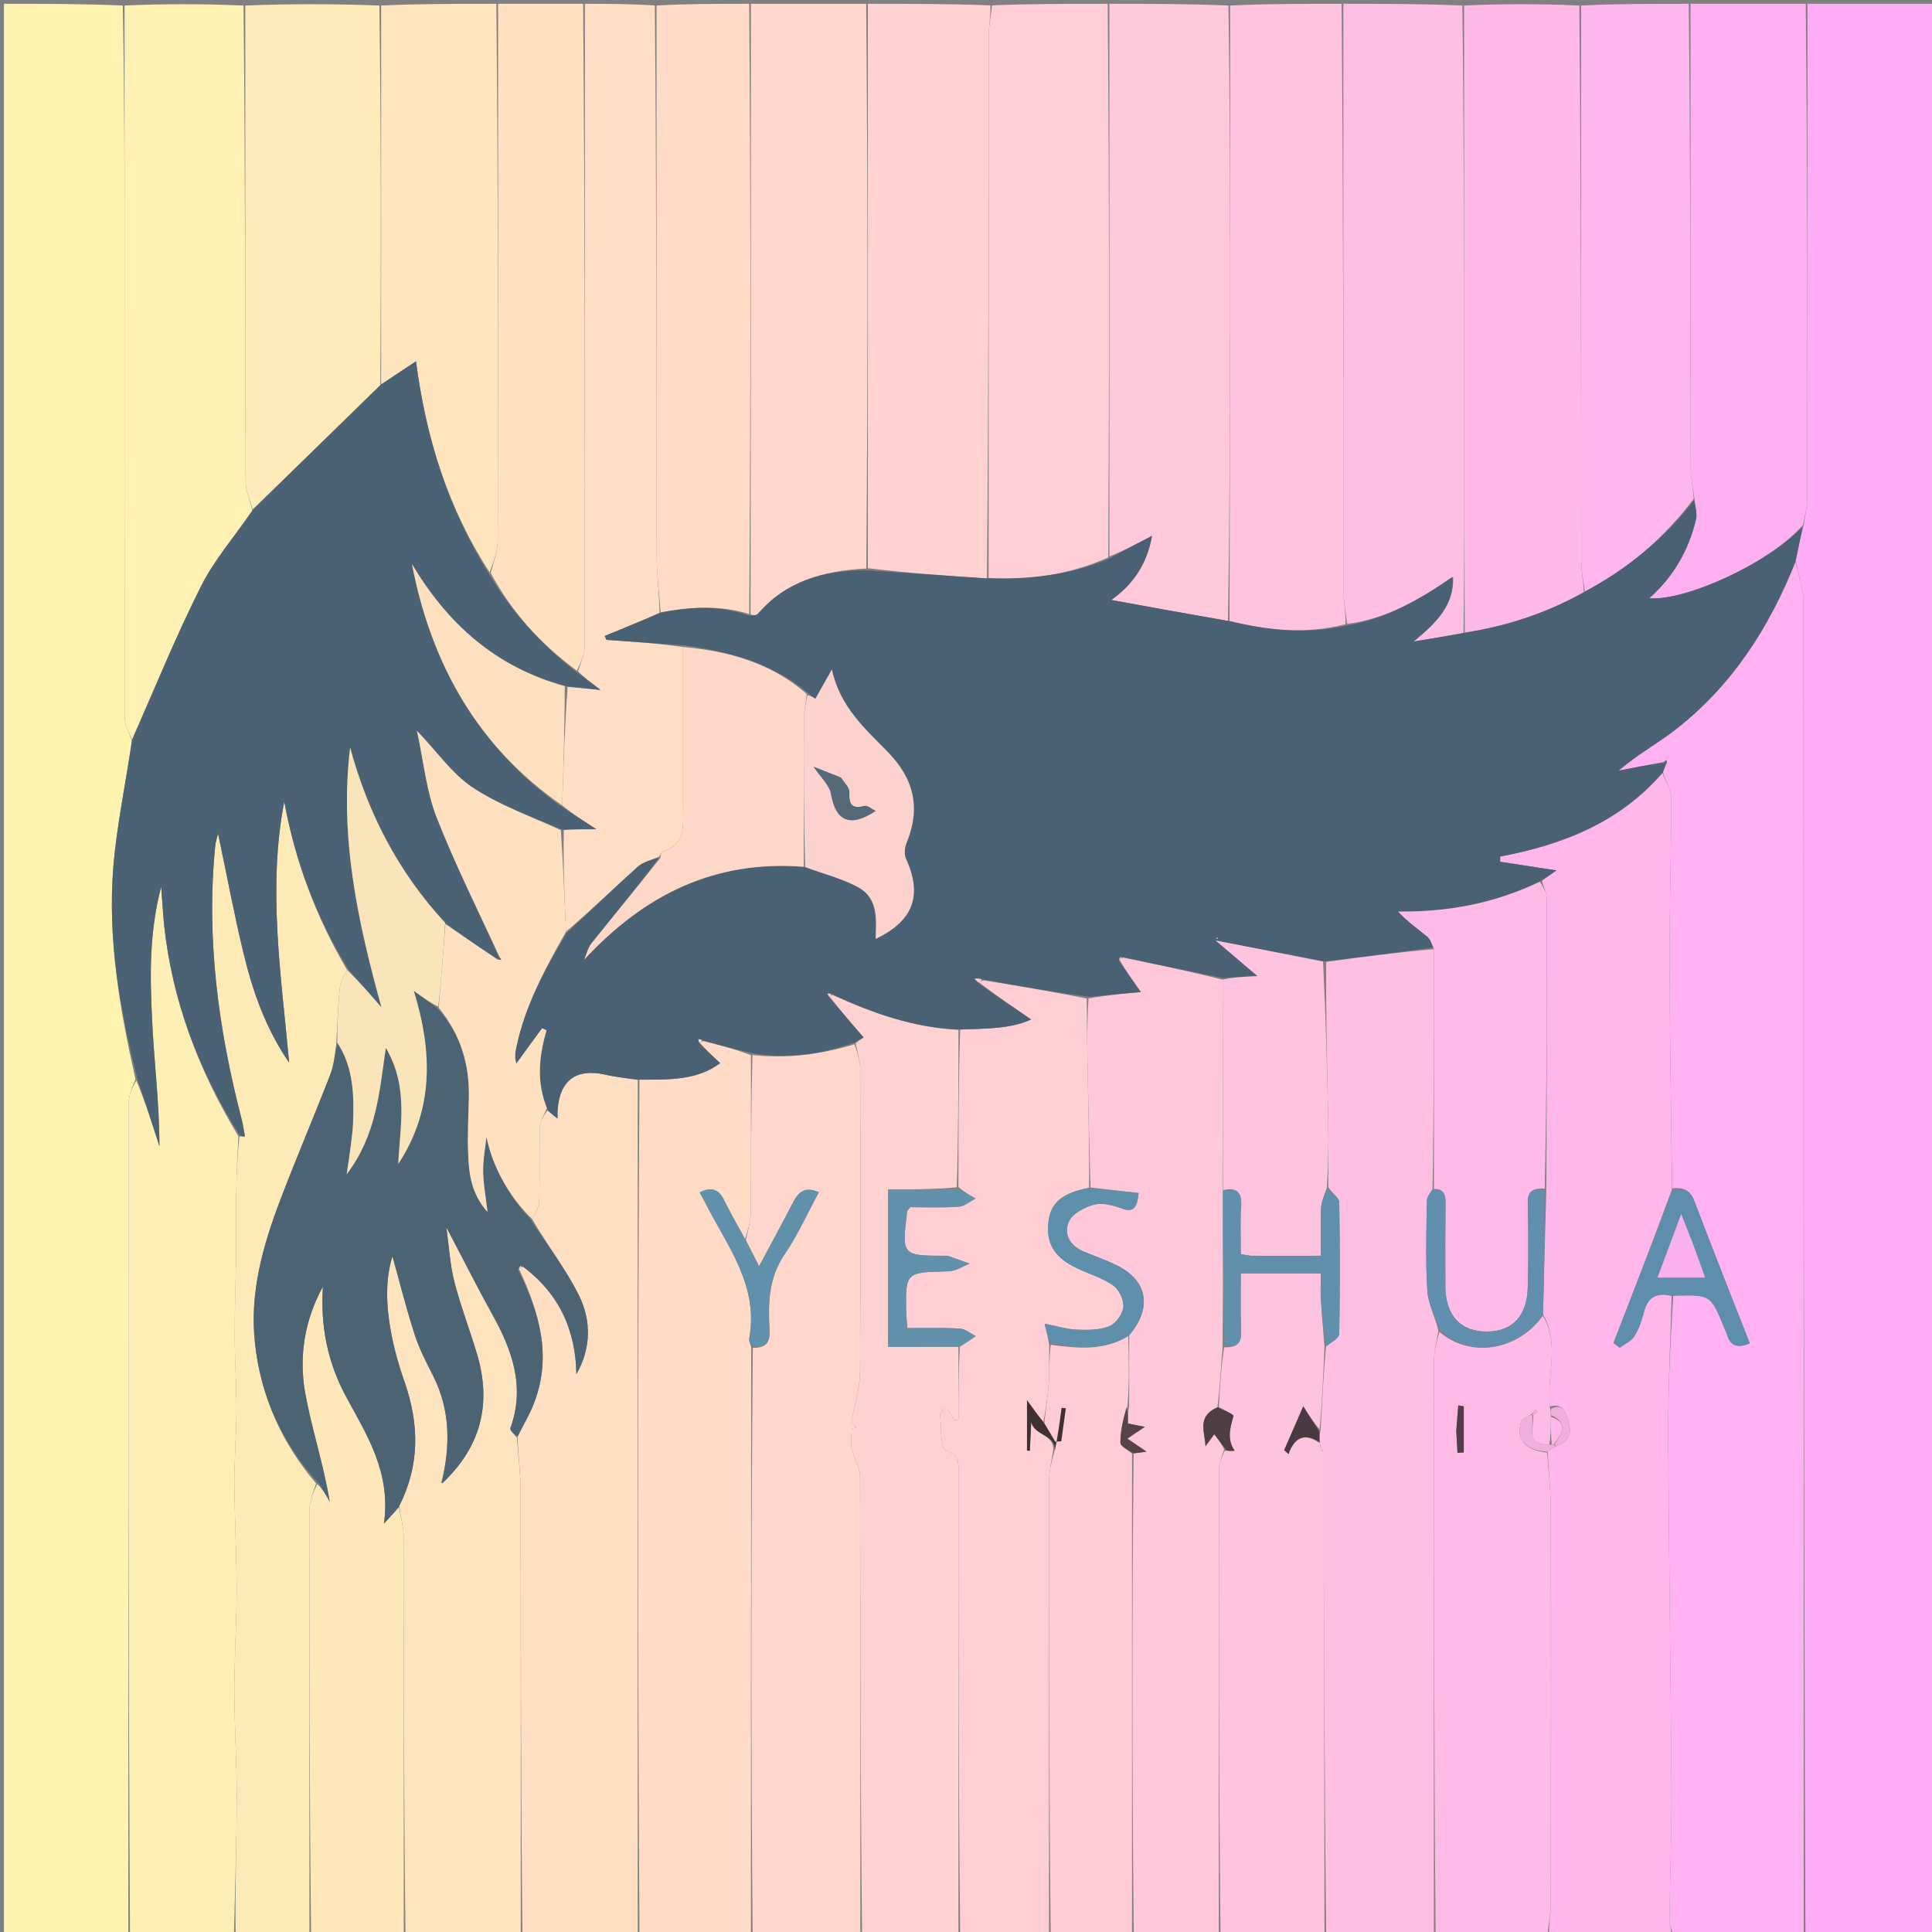
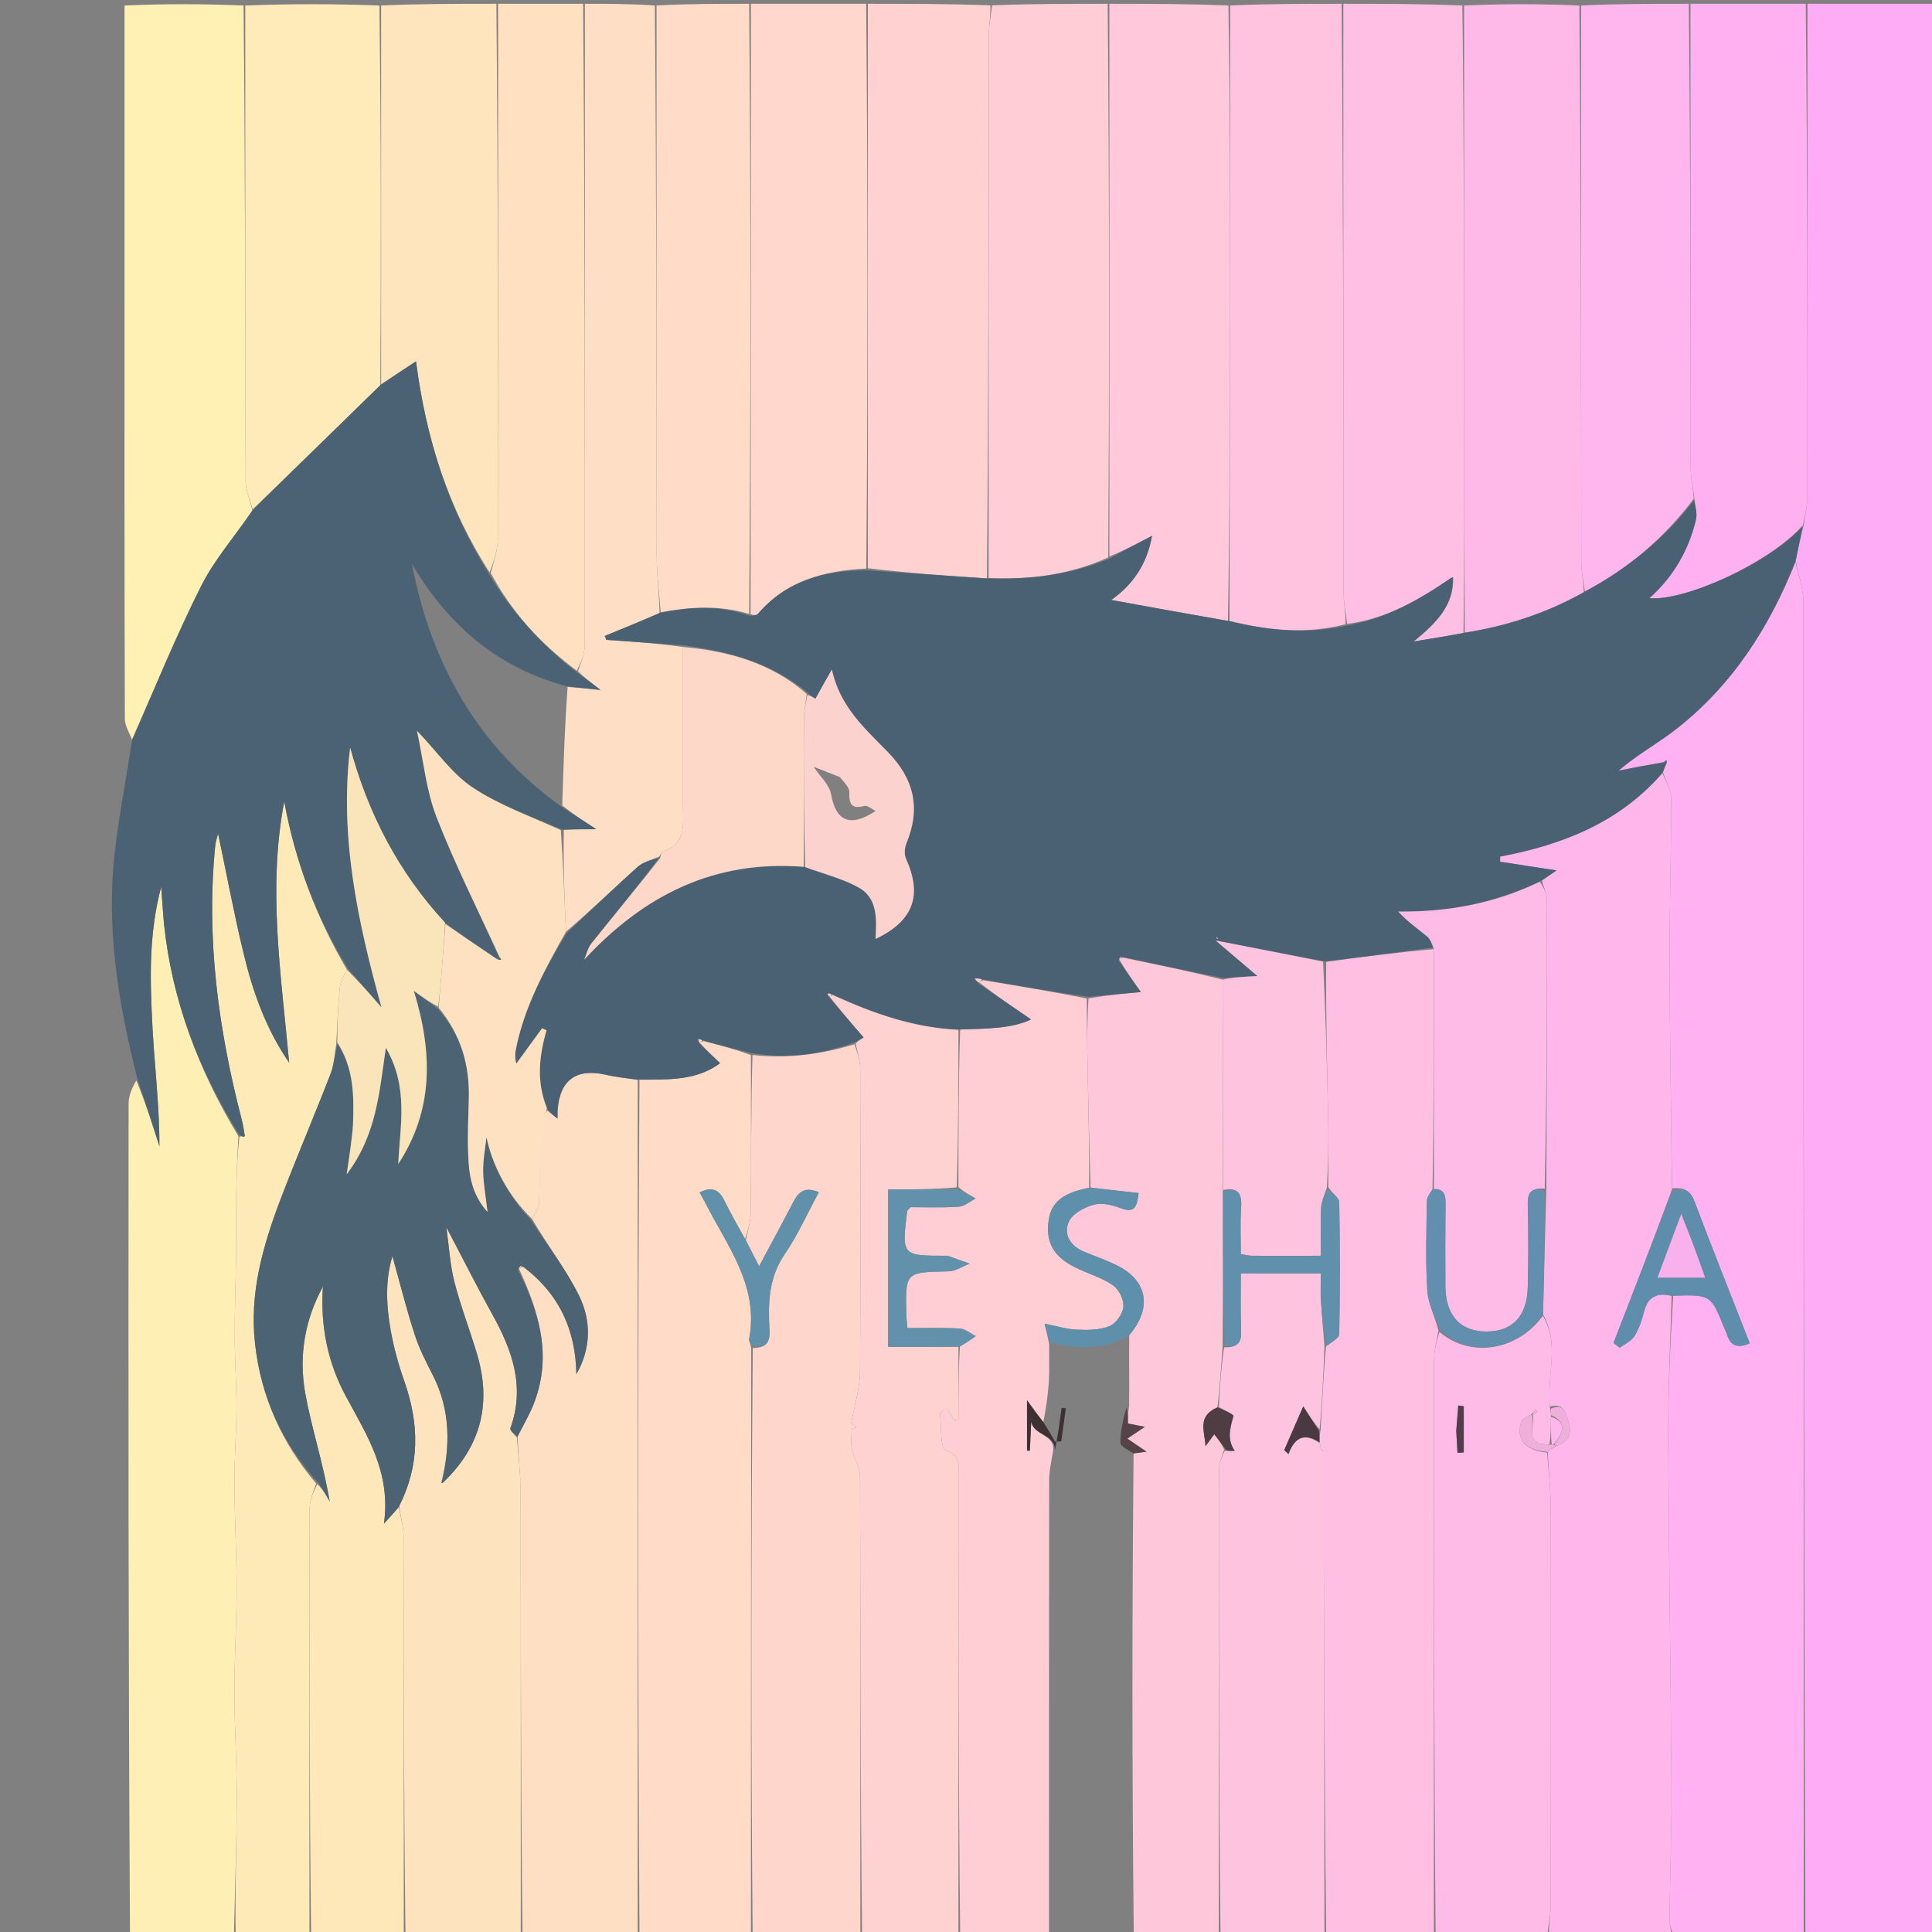
<svg xmlns="http://www.w3.org/2000/svg" width="48px" height="48px" viewBox="0 0 48 48" version="1.1">
  <rect x="0" y="0" width="48" height="48" fill="#808080" stroke="none" />
  <g id="surface1">
    <path style=" stroke:none;fill-rule:nonzero;fill:rgb(100%,67.451%,96.471%);fill-opacity:1;" d="M 44.906 0.094 C 45.969 0.094 47.031 0.094 48.09 0.094 C 48.09 16.094 48.09 32.094 48.09 48.094 C 47.023 48.094 45.961 48.094 44.855 48.051 C 44.812 36.988 44.812 25.969 44.805 14.949 C 44.805 14.621 44.68 14.293 44.613 13.93 C 44.676 13.617 44.738 13.34 44.816 13.027 C 44.855 12.773 44.902 12.562 44.902 12.348 C 44.906 8.262 44.906 4.18 44.906 0.094 Z M 44.906 0.094 " />
-     <path style=" stroke:none;fill-rule:nonzero;fill:rgb(100%,95.686%,68.627%);fill-opacity:1;" d="M 3.188 48.094 C 2.156 48.094 1.125 48.094 0.098 48.094 C 0.098 32.094 0.098 16.094 0.098 0.094 C 1.07 0.094 2.039 0.094 3.051 0.137 C 3.094 2.379 3.094 4.578 3.094 6.777 C 3.094 10.473 3.09 14.168 3.102 17.863 C 3.102 18.031 3.215 18.203 3.277 18.41 C 3.121 19.477 2.902 20.504 2.816 21.535 C 2.672 23.324 2.973 25.074 3.367 26.816 C 3.281 27.023 3.195 27.223 3.195 27.422 C 3.188 34.312 3.188 41.203 3.188 48.094 Z M 3.188 48.094 " />
    <path style=" stroke:none;fill-rule:nonzero;fill:rgb(100%,69.412%,94.51%);fill-opacity:1;" d="M 44.609 13.965 C 44.68 14.293 44.805 14.621 44.805 14.949 C 44.812 25.969 44.812 36.988 44.812 48.051 C 43.746 48.094 42.684 48.094 41.574 48.059 C 41.512 47.914 41.473 47.809 41.477 47.699 C 41.492 46.594 41.535 45.488 41.527 44.383 C 41.508 41.484 41.461 38.582 41.445 35.684 C 41.441 34.523 41.5 33.359 41.57 32.191 C 42.504 32.164 42.504 32.164 42.84 32.996 C 42.863 33.055 42.895 33.109 42.91 33.168 C 43.004 33.461 43.191 33.492 43.473 33.375 C 43.004 32.18 42.539 31.012 42.094 29.836 C 41.984 29.551 41.809 29.5 41.543 29.523 C 41.52 27.613 41.484 25.746 41.48 23.883 C 41.477 22.531 41.523 21.18 41.52 19.828 C 41.52 19.621 41.379 19.414 41.316 19.18 C 41.348 19.098 41.367 19.043 41.402 18.973 C 41.414 18.934 41.406 18.906 41.402 18.883 C 41.383 18.898 41.363 18.918 41.305 18.938 C 40.914 19.008 40.562 19.078 40.211 19.148 C 40.672 18.75 41.176 18.477 41.625 18.129 C 43.027 17.039 43.957 15.598 44.609 13.965 Z M 44.609 13.965 " />
    <path style=" stroke:none;fill-rule:nonzero;fill:rgb(99.608%,71.373%,92.157%);fill-opacity:1;" d="M 41.531 32.199 C 41.5 33.359 41.441 34.523 41.445 35.684 C 41.461 38.582 41.508 41.484 41.527 44.383 C 41.535 45.488 41.492 46.594 41.477 47.699 C 41.473 47.809 41.512 47.914 41.531 48.059 C 40.527 48.094 39.527 48.094 38.488 48.055 C 38.477 47.785 38.527 47.555 38.527 47.324 C 38.531 44.031 38.535 40.734 38.527 37.438 C 38.527 36.988 38.469 36.539 38.453 36.07 C 38.527 36.008 38.582 35.965 38.676 35.918 C 39.031 35.812 39.043 35.559 38.965 35.312 C 38.906 35.129 38.859 34.844 38.508 34.945 C 38.488 34.828 38.496 34.738 38.496 34.648 C 38.488 33.992 38.711 33.316 38.336 32.656 C 38.363 31.605 38.387 30.598 38.418 29.539 C 38.43 27.102 38.434 24.711 38.43 22.32 C 38.43 22.184 38.34 22.043 38.312 21.879 C 38.445 21.781 38.551 21.707 38.672 21.625 C 38.18 21.551 37.727 21.48 37.27 21.41 C 37.27 21.367 37.27 21.324 37.27 21.281 C 38.824 20.988 40.242 20.434 41.305 19.207 C 41.379 19.414 41.52 19.621 41.52 19.828 C 41.523 21.18 41.477 22.531 41.48 23.883 C 41.484 25.746 41.52 27.613 41.539 29.555 C 41.051 30.879 40.57 32.121 40.086 33.367 C 40.137 33.406 40.191 33.445 40.242 33.484 C 40.367 33.391 40.527 33.32 40.605 33.199 C 40.719 33.02 40.789 32.805 40.844 32.594 C 40.938 32.211 41.172 32.105 41.531 32.199 Z M 41.531 32.199 " />
    <path style=" stroke:none;fill-rule:nonzero;fill:rgb(99.608%,74.902%,89.02%);fill-opacity:1;" d="M 35.625 48.094 C 34.746 48.094 33.871 48.094 32.949 48.051 C 32.902 44.027 32.898 40.047 32.879 36.055 C 32.84 36.031 32.824 36.016 32.809 35.957 C 32.801 35.902 32.797 35.879 32.785 35.832 C 32.781 35.727 32.785 35.648 32.809 35.535 C 32.852 34.816 32.879 34.137 32.945 33.449 C 33.082 33.344 33.27 33.246 33.273 33.145 C 33.293 32.051 33.293 30.957 33.273 29.867 C 33.27 29.754 33.094 29.648 33 29.492 C 33 28.938 33.008 28.422 33 27.91 C 32.973 26.574 32.938 25.238 32.949 23.898 C 33.867 23.773 34.746 23.656 35.625 23.582 C 35.625 25.598 35.625 27.566 35.59 29.551 C 35.52 29.656 35.449 29.75 35.449 29.844 C 35.441 30.586 35.414 31.328 35.461 32.066 C 35.48 32.391 35.652 32.707 35.738 33.062 C 35.688 33.332 35.629 33.562 35.629 33.789 C 35.625 38.559 35.625 43.324 35.625 48.094 Z M 35.625 48.094 " />
    <path style=" stroke:none;fill-rule:nonzero;fill:rgb(99.608%,80.784%,83.137%);fill-opacity:1;" d="M 26.062 48.094 C 25.34 48.094 24.621 48.094 23.855 48.051 C 23.812 44.219 23.812 40.434 23.812 36.648 C 23.812 36.398 23.867 36.164 23.492 36.031 C 23.359 35.98 23.391 35.457 23.355 35.148 C 23.352 35.105 23.418 35.051 23.453 35.004 C 23.461 34.996 23.484 35.004 23.535 35 C 23.59 35.086 23.652 35.188 23.715 35.289 C 23.75 35.281 23.781 35.273 23.812 35.266 C 23.812 34.664 23.812 34.062 23.848 33.453 C 24.004 33.363 24.121 33.277 24.242 33.195 C 24.109 33.129 23.984 33.016 23.848 33.008 C 23.418 32.984 22.988 32.996 22.543 32.996 C 22.531 32.84 22.52 32.75 22.516 32.66 C 22.492 31.598 22.492 31.609 23.562 31.586 C 23.738 31.586 23.914 31.461 24.09 31.395 C 23.91 31.332 23.734 31.266 23.555 31.203 C 23.543 31.195 23.523 31.199 23.508 31.199 C 22.402 31.199 22.402 31.199 22.539 30.086 C 22.539 30.074 22.559 30.062 22.621 29.992 C 22.984 29.992 23.402 30.008 23.816 29.98 C 23.961 29.973 24.098 29.848 24.238 29.777 C 24.098 29.695 23.953 29.617 23.812 29.492 C 23.812 28.16 23.812 26.871 23.855 25.578 C 24.508 25.555 25.125 25.559 25.617 25.328 C 25.184 25.031 24.746 24.734 24.336 24.414 C 24.371 24.379 24.383 24.363 24.434 24.355 C 25.312 24.5 26.156 24.637 27 24.809 C 27.008 25.395 27.008 25.941 27.02 26.488 C 27.039 27.496 27.066 28.5 27.059 29.512 C 26.418 29.629 26.117 29.871 26.055 30.309 C 25.973 30.867 26.176 31.227 26.73 31.496 C 27.039 31.648 27.379 31.742 27.652 31.934 C 27.801 32.035 27.926 32.293 27.91 32.469 C 27.895 32.645 27.723 32.883 27.562 32.949 C 27.32 33.047 27.023 33.047 26.754 33.035 C 26.512 33.027 26.273 32.949 25.953 32.887 C 26 33.086 26.035 33.223 26.066 33.402 C 26.062 33.742 26.078 34.035 26.059 34.324 C 26.035 34.668 25.984 35.008 25.922 35.332 C 25.793 35.172 25.691 35.031 25.516 34.789 C 25.516 35.297 25.516 35.668 25.516 36.039 C 25.539 36.043 25.562 36.043 25.586 36.043 C 25.598 35.801 25.609 35.555 25.621 35.312 C 25.668 35.676 26.258 35.629 26.156 36.094 C 26.113 36.344 26.066 36.559 26.066 36.773 C 26.062 40.547 26.062 44.32 26.062 48.094 Z M 26.062 48.094 " />
    <path style=" stroke:none;fill-rule:nonzero;fill:rgb(100%,85.882%,78.431%);fill-opacity:1;" d="M 18.656 48.094 C 17.746 48.094 16.84 48.094 15.887 48.051 C 15.844 40.949 15.844 33.891 15.887 26.824 C 16.613 26.82 17.305 26.852 17.891 26.414 C 17.703 26.234 17.535 26.078 17.391 25.91 C 17.422 25.887 17.438 25.875 17.484 25.867 C 17.898 25.973 18.277 26.07 18.656 26.215 C 18.656 27.551 18.664 28.844 18.652 30.133 C 18.648 30.359 18.574 30.586 18.512 30.785 C 18.32 30.445 18.148 30.133 17.988 29.812 C 17.852 29.539 17.668 29.484 17.383 29.625 C 17.434 29.723 17.473 29.789 17.508 29.855 C 18.051 30.938 18.863 31.926 18.613 33.266 C 18.602 33.316 18.645 33.383 18.664 33.488 C 18.66 38.387 18.656 43.238 18.656 48.094 Z M 18.656 48.094 " />
    <path style=" stroke:none;fill-rule:nonzero;fill:rgb(99.608%,78.039%,85.49%);fill-opacity:1;" d="M 27.094 29.504 C 27.066 28.5 27.039 27.496 27.02 26.488 C 27.008 25.941 27.008 25.395 27.043 24.805 C 27.566 24.715 28.051 24.672 28.344 24.648 C 28.176 24.41 27.98 24.133 27.809 23.84 C 27.844 23.812 27.855 23.801 27.902 23.793 C 28.75 23.965 29.562 24.133 30.375 24.34 C 30.379 26.109 30.387 27.836 30.383 29.605 C 30.383 30.91 30.387 32.172 30.375 33.469 C 30.332 33.992 30.309 34.473 30.246 34.965 C 29.715 35.199 29.945 35.594 29.949 35.93 C 30.027 35.828 30.098 35.73 30.168 35.633 C 30.262 35.754 30.355 35.879 30.414 36.012 C 30.348 36.199 30.285 36.375 30.285 36.551 C 30.281 40.398 30.281 44.246 30.281 48.094 C 29.59 48.094 28.902 48.094 28.168 48.051 C 28.125 44.043 28.125 40.078 28.164 36.109 C 28.297 36.094 28.395 36.078 28.484 36.066 C 28.316 35.949 28.16 35.848 28.008 35.742 C 28.148 35.648 28.289 35.551 28.445 35.449 C 28.312 35.426 28.168 35.395 28.023 35.367 C 28.023 35.215 28.023 35.094 28.051 34.941 C 28.062 34.34 28.047 33.77 28.055 33.172 C 28.637 32.492 28.508 31.809 27.742 31.434 C 27.477 31.305 27.195 31.207 26.922 31.094 C 26.578 30.949 26.414 30.648 26.559 30.344 C 26.652 30.145 26.953 29.988 27.191 29.926 C 27.395 29.875 27.652 29.945 27.867 30.023 C 28.18 30.137 28.25 29.992 28.289 29.641 C 27.879 29.594 27.484 29.551 27.094 29.504 Z M 27.094 29.504 " />
    <path style=" stroke:none;fill-rule:nonzero;fill:rgb(99.608%,93.725%,70.588%);fill-opacity:1;" d="M 3.23 48.094 C 3.188 41.203 3.188 34.312 3.195 27.422 C 3.195 27.223 3.281 27.023 3.387 26.844 C 3.617 27.398 3.789 27.941 3.961 28.48 C 3.961 27.406 3.824 26.355 3.777 25.301 C 3.727 24.25 3.703 23.184 4.004 22.031 C 4.035 22.43 4.051 22.711 4.078 22.988 C 4.281 24.867 4.93 26.586 5.922 28.227 C 5.898 28.699 5.879 29.133 5.871 29.562 C 5.863 30.141 5.867 30.723 5.863 31.301 C 5.855 31.926 5.828 32.551 5.832 33.176 C 5.832 33.785 5.875 34.395 5.875 35.004 C 5.871 35.629 5.82 36.254 5.824 36.879 C 5.828 37.746 5.879 38.613 5.879 39.48 C 5.879 40.352 5.82 41.219 5.824 42.086 C 5.824 42.957 5.887 43.824 5.883 44.691 C 5.879 45.824 5.836 46.961 5.812 48.094 C 4.965 48.094 4.121 48.094 3.23 48.094 Z M 3.23 48.094 " />
    <path style=" stroke:none;fill-rule:nonzero;fill:rgb(100%,83.922%,80%);fill-opacity:1;" d="M 18.699 48.094 C 18.656 43.238 18.66 38.387 18.703 33.488 C 19.074 33.492 19.133 33.312 19.117 33.031 C 19.082 32.379 19.094 31.746 19.496 31.16 C 19.824 30.68 20.062 30.137 20.344 29.621 C 19.996 29.469 19.836 29.617 19.707 29.867 C 19.445 30.375 19.172 30.871 18.859 31.461 C 18.723 31.191 18.625 31 18.531 30.812 C 18.574 30.586 18.648 30.359 18.652 30.133 C 18.664 28.844 18.656 27.551 18.695 26.211 C 19.578 26.309 20.395 26.195 21.23 25.945 C 21.305 26.164 21.371 26.359 21.371 26.551 C 21.379 29.066 21.383 31.578 21.367 34.09 C 21.363 34.488 21.234 34.883 21.148 35.348 C 21.129 35.332 21.203 35.398 21.277 35.469 C 21.238 35.477 21.199 35.484 21.16 35.496 C 21.16 35.664 21.133 35.836 21.164 35.996 C 21.211 36.227 21.363 36.445 21.367 36.668 C 21.379 40.477 21.375 44.285 21.375 48.094 C 20.496 48.094 19.621 48.094 18.699 48.094 Z M 18.699 48.094 " />
    <path style=" stroke:none;fill-rule:nonzero;fill:rgb(99.608%,87.451%,76.471%);fill-opacity:1;" d="M 15.844 26.832 C 15.844 33.891 15.844 40.949 15.844 48.051 C 14.902 48.094 13.965 48.094 12.98 48.051 C 12.938 44.359 12.941 40.711 12.934 37.062 C 12.934 36.613 12.875 36.168 12.859 35.691 C 13.012 35.383 13.176 35.113 13.281 34.824 C 13.715 33.664 13.391 32.59 12.895 31.527 C 12.941 31.492 12.957 31.477 13.004 31.477 C 13.902 32.152 14.301 33.047 14.32 34.141 C 14.688 33.5 14.691 32.816 14.391 32.199 C 14.059 31.527 13.59 30.926 13.219 30.285 C 13.309 30.125 13.395 29.977 13.398 29.828 C 13.414 29.215 13.395 28.598 13.414 27.98 C 13.418 27.84 13.523 27.703 13.598 27.59 C 13.684 27.664 13.754 27.715 13.852 27.789 C 13.852 27.684 13.848 27.625 13.855 27.566 C 13.91 26.84 14.312 26.543 15.02 26.695 C 15.289 26.758 15.57 26.789 15.844 26.832 Z M 15.844 26.832 " />
    <path style=" stroke:none;fill-rule:nonzero;fill:rgb(99.608%,82.353%,81.569%);fill-opacity:1;" d="M 21.418 48.094 C 21.375 44.285 21.379 40.477 21.367 36.668 C 21.363 36.445 21.211 36.227 21.164 35.996 C 21.133 35.836 21.16 35.664 21.16 35.496 C 21.199 35.484 21.238 35.477 21.277 35.469 C 21.203 35.398 21.129 35.332 21.148 35.348 C 21.234 34.883 21.363 34.488 21.367 34.09 C 21.383 31.578 21.379 29.066 21.371 26.551 C 21.371 26.359 21.305 26.164 21.258 25.926 C 21.348 25.836 21.441 25.785 21.457 25.777 C 21.156 25.43 20.879 25.102 20.613 24.762 C 20.629 24.746 20.66 24.715 20.695 24.723 C 21.707 25.184 22.719 25.535 23.812 25.586 C 23.812 26.871 23.812 28.16 23.77 29.5 C 23.172 29.551 22.617 29.551 22.066 29.551 C 22.066 30.887 22.066 32.137 22.066 33.461 C 22.668 33.461 23.242 33.461 23.812 33.461 C 23.812 34.062 23.812 34.664 23.812 35.266 C 23.781 35.273 23.75 35.281 23.715 35.289 C 23.652 35.188 23.59 35.086 23.535 35 C 23.484 35.004 23.461 34.996 23.453 35.004 C 23.418 35.051 23.352 35.105 23.355 35.148 C 23.391 35.457 23.359 35.98 23.492 36.031 C 23.867 36.164 23.812 36.398 23.812 36.648 C 23.812 40.434 23.812 44.219 23.812 48.051 C 23.027 48.094 22.246 48.094 21.418 48.094 Z M 21.418 48.094 " />
    <path style=" stroke:none;fill-rule:nonzero;fill:rgb(100%,94.118%,70.588%);fill-opacity:1;" d="M 3.277 18.375 C 3.215 18.203 3.102 18.031 3.102 17.863 C 3.09 14.168 3.094 10.473 3.094 6.777 C 3.094 4.578 3.094 2.379 3.094 0.137 C 4.066 0.094 5.035 0.094 6.051 0.137 C 6.094 4.109 6.09 8.035 6.102 11.961 C 6.102 12.191 6.215 12.422 6.27 12.684 C 5.832 13.328 5.328 13.902 4.996 14.562 C 4.371 15.805 3.844 17.102 3.277 18.375 Z M 3.277 18.375 " />
    <path style=" stroke:none;fill-rule:nonzero;fill:rgb(100%,74.51%,89.412%);fill-opacity:1;" d="M 33.375 0.094 C 34.348 0.094 35.316 0.094 36.332 0.137 C 36.375 3.582 36.375 6.98 36.375 10.379 C 36.379 12.156 36.387 13.938 36.359 15.727 C 35.961 15.801 35.598 15.859 35.121 15.938 C 35.699 15.465 36.125 15.031 36.105 14.344 C 36.109 14.348 36.102 14.348 36.062 14.352 C 35.25 14.91 34.43 15.379 33.469 15.5 C 33.434 15.199 33.379 14.938 33.379 14.68 C 33.375 9.816 33.375 4.957 33.375 0.094 Z M 33.375 0.094 " />
    <path style=" stroke:none;fill-rule:nonzero;fill:rgb(99.608%,87.059%,77.255%);fill-opacity:1;" d="M 14.531 0.094 C 15.098 0.094 15.66 0.094 16.27 0.137 C 16.312 4.727 16.309 9.27 16.316 13.816 C 16.316 14.281 16.379 14.746 16.387 15.23 C 15.914 15.438 15.469 15.617 15.023 15.801 C 15.039 15.832 15.055 15.867 15.066 15.898 C 15.703 15.941 16.336 15.984 16.969 16.074 C 16.969 17.422 16.969 18.723 16.969 20.023 C 16.969 20.484 17.059 20.98 16.449 21.16 C 16.426 21.168 16.418 21.242 16.371 21.285 C 16.172 21.367 15.977 21.418 15.844 21.535 C 15.246 22.074 14.664 22.633 14.062 23.148 C 14.02 22.281 13.992 21.457 14.008 20.617 C 14.289 20.602 14.527 20.602 14.816 20.602 C 14.508 20.402 14.238 20.227 13.969 20.012 C 14 19 14.031 18.035 14.102 17.066 C 14.402 17.09 14.66 17.113 14.922 17.148 C 14.922 17.156 14.926 17.168 14.926 17.168 C 14.926 17.168 14.918 17.145 14.895 17.125 C 14.691 16.965 14.508 16.828 14.359 16.676 C 14.438 16.453 14.523 16.25 14.527 16.047 C 14.531 10.73 14.531 5.41 14.531 0.094 Z M 14.531 0.094 " />
    <path style=" stroke:none;fill-rule:nonzero;fill:rgb(100%,78.431%,85.882%);fill-opacity:1;" d="M 27.562 0.094 C 28.535 0.094 29.504 0.094 30.52 0.137 C 30.562 2.754 30.562 5.324 30.562 7.898 C 30.559 10.406 30.551 12.918 30.508 15.426 C 29.52 15.254 28.57 15.082 27.609 14.906 C 28.145 14.527 28.5 14.016 28.621 13.312 C 28.234 13.516 27.898 13.691 27.562 13.824 C 27.562 9.219 27.562 4.656 27.562 0.094 Z M 27.562 0.094 " />
    <path style=" stroke:none;fill-rule:nonzero;fill:rgb(100%,72.549%,91.373%);fill-opacity:1;" d="M 36.391 15.715 C 36.387 13.938 36.379 12.156 36.375 10.379 C 36.375 6.98 36.375 3.582 36.375 0.137 C 37.316 0.094 38.254 0.094 39.238 0.137 C 39.281 4.773 39.281 9.363 39.285 13.957 C 39.285 14.203 39.344 14.449 39.348 14.715 C 38.402 15.242 37.426 15.559 36.391 15.715 Z M 36.391 15.715 " />
    <path style=" stroke:none;fill-rule:nonzero;fill:rgb(100%,76.471%,87.451%);fill-opacity:1;" d="M 30.547 15.426 C 30.551 12.918 30.559 10.406 30.562 7.898 C 30.562 5.324 30.562 2.754 30.562 0.137 C 31.473 0.094 32.379 0.094 33.332 0.094 C 33.375 4.957 33.375 9.816 33.379 14.68 C 33.379 14.938 33.434 15.199 33.43 15.508 C 32.434 15.766 31.488 15.66 30.547 15.426 Z M 30.547 15.426 " />
    <path style=" stroke:none;fill-rule:nonzero;fill:rgb(99.216%,91.765%,71.765%);fill-opacity:1;" d="M 5.855 48.094 C 5.836 46.961 5.879 45.824 5.883 44.691 C 5.887 43.824 5.824 42.957 5.824 42.086 C 5.82 41.219 5.879 40.352 5.879 39.48 C 5.879 38.613 5.828 37.746 5.824 36.879 C 5.82 36.254 5.871 35.629 5.875 35.004 C 5.875 34.395 5.832 33.785 5.832 33.176 C 5.828 32.551 5.855 31.926 5.863 31.301 C 5.867 30.723 5.863 30.141 5.871 29.562 C 5.879 29.133 5.898 28.699 5.945 28.242 C 6 28.223 6.027 28.234 6.055 28.242 C 6.062 28.246 6.082 28.227 6.082 28.219 C 6.059 28.082 6.039 27.945 6.004 27.809 C 5.426 25.578 5.117 23.32 5.348 21.008 C 5.355 20.922 5.387 20.836 5.418 20.711 C 5.637 21.742 5.816 22.719 6.051 23.684 C 6.281 24.645 6.613 25.574 7.184 26.402 C 6.988 24.238 6.645 22.086 7.062 19.914 C 7.336 21.41 7.859 22.797 8.621 24.094 C 8.531 24.254 8.457 24.402 8.441 24.555 C 8.398 25 8.379 25.445 8.355 25.93 C 8.312 26.211 8.297 26.469 8.207 26.695 C 7.801 27.742 7.359 28.773 6.961 29.82 C 6.527 30.965 6.195 32.133 6.336 33.379 C 6.48 34.695 7 35.852 7.855 36.859 C 7.777 37.078 7.695 37.281 7.691 37.488 C 7.684 41.023 7.688 44.559 7.688 48.094 C 7.09 48.094 6.496 48.094 5.855 48.094 Z M 5.855 48.094 " />
    <path style=" stroke:none;fill-rule:nonzero;fill:rgb(100%,82.353%,81.961%);fill-opacity:1;" d="M 21.562 0.094 C 22.566 0.094 23.566 0.094 24.605 0.133 C 24.617 0.402 24.566 0.633 24.566 0.863 C 24.562 5.363 24.562 9.863 24.52 14.371 C 23.504 14.305 22.535 14.234 21.562 14.117 C 21.562 9.414 21.562 4.754 21.562 0.094 Z M 21.562 0.094 " />
    <path style=" stroke:none;fill-rule:nonzero;fill:rgb(100%,80.392%,83.922%);fill-opacity:1;" d="M 24.562 14.359 C 24.562 9.863 24.562 5.363 24.566 0.863 C 24.566 0.633 24.617 0.402 24.648 0.133 C 25.598 0.094 26.535 0.094 27.52 0.094 C 27.562 4.656 27.562 9.219 27.535 13.848 C 26.559 14.289 25.574 14.406 24.562 14.359 Z M 24.562 14.359 " />
    <path style=" stroke:none;fill-rule:nonzero;fill:rgb(100%,73.333%,90.588%);fill-opacity:1;" d="M 35.668 48.094 C 35.625 43.324 35.625 38.559 35.629 33.789 C 35.629 33.562 35.688 33.332 35.762 33.09 C 36.527 33.746 37.695 33.566 38.332 32.691 C 38.711 33.316 38.488 33.992 38.496 34.648 C 38.496 34.738 38.488 34.828 38.508 34.977 C 38.531 35.074 38.531 35.113 38.531 35.199 C 38.531 35.453 38.531 35.668 38.492 35.887 C 37.855 35.898 38.133 35.438 38.09 35.156 C 38.145 35.121 38.172 35.094 38.199 35.066 C 38.18 35.051 38.164 35.035 38.145 35.02 C 38.117 35.066 38.086 35.109 38.023 35.156 C 37.918 35.211 37.812 35.25 37.793 35.316 C 37.66 35.766 37.887 36.031 38.438 36.09 C 38.469 36.539 38.527 36.988 38.527 37.438 C 38.535 40.734 38.531 44.031 38.527 47.324 C 38.527 47.555 38.477 47.785 38.445 48.055 C 37.527 48.094 36.621 48.094 35.668 48.094 M 36.18 35.578 C 36.191 35.75 36.203 35.922 36.211 36.094 C 36.266 36.09 36.316 36.09 36.367 36.086 C 36.367 35.703 36.367 35.32 36.367 34.938 C 36.32 34.93 36.277 34.926 36.23 34.918 C 36.215 35.113 36.199 35.305 36.18 35.578 Z M 36.18 35.578 " />
    <path style=" stroke:none;fill-rule:nonzero;fill:rgb(100%,84.314%,80%);fill-opacity:1;" d="M 21.52 0.094 C 21.562 4.754 21.562 9.414 21.523 14.125 C 20.453 14.176 19.527 14.438 18.828 15.254 C 18.793 15.293 18.711 15.289 18.648 15.262 C 18.652 10.176 18.656 5.133 18.656 0.094 C 19.598 0.094 20.535 0.094 21.52 0.094 Z M 21.52 0.094 " />
    <path style=" stroke:none;fill-rule:nonzero;fill:rgb(99.608%,76.471%,87.059%);fill-opacity:1;" d="M 30.324 48.094 C 30.281 44.246 30.281 40.398 30.285 36.551 C 30.285 36.375 30.348 36.199 30.43 36.043 C 30.547 36.055 30.609 36.047 30.676 36.043 C 30.477 35.762 30.562 35.477 30.645 35.18 C 30.652 35.141 30.41 35.031 30.281 34.957 C 30.309 34.473 30.332 33.992 30.414 33.473 C 30.758 33.484 30.844 33.348 30.836 33.07 C 30.816 32.598 30.828 32.121 30.828 31.637 C 31.527 31.637 32.152 31.637 32.816 31.637 C 32.816 31.871 32.805 32.074 32.816 32.27 C 32.84 32.664 32.875 33.059 32.906 33.453 C 32.879 34.137 32.852 34.816 32.785 35.508 C 32.633 35.34 32.52 35.16 32.379 34.941 C 32.219 35.309 32.062 35.668 31.906 36.027 C 31.941 36.062 31.977 36.094 32.012 36.125 C 32.176 35.672 32.441 35.609 32.793 35.859 C 32.797 35.879 32.801 35.902 32.809 35.973 C 32.84 36.035 32.867 36.051 32.891 36.066 C 32.898 40.047 32.902 44.027 32.906 48.051 C 32.059 48.094 31.215 48.094 30.324 48.094 Z M 30.324 48.094 " />
    <path style=" stroke:none;fill-rule:nonzero;fill:rgb(99.608%,89.412%,74.51%);fill-opacity:1;" d="M 12.844 35.719 C 12.875 36.168 12.934 36.613 12.934 37.062 C 12.941 40.711 12.938 44.359 12.938 48.051 C 11.996 48.094 11.059 48.094 10.074 48.051 C 10.031 44.73 10.035 41.453 10.027 38.176 C 10.027 37.934 9.953 37.691 9.918 37.418 C 10.434 36.395 10.414 35.391 10.059 34.355 C 9.91 33.934 9.785 33.496 9.707 33.055 C 9.594 32.426 9.57 31.789 9.75 31.211 C 9.93 31.855 10.094 32.512 10.301 33.152 C 10.414 33.508 10.59 33.844 10.758 34.176 C 11.195 35.039 11.191 35.934 10.961 36.848 C 10.953 36.848 10.961 36.844 11 36.84 C 11.957 35.934 12.219 34.859 11.848 33.629 C 11.668 33.031 11.445 32.449 11.289 31.848 C 11.184 31.438 11.16 31.004 11.09 30.492 C 11.504 31.277 11.848 31.965 12.223 32.641 C 12.723 33.535 13.055 34.449 12.68 35.484 C 12.66 35.535 12.785 35.641 12.844 35.719 Z M 12.844 35.719 " />
    <path style=" stroke:none;fill-rule:nonzero;fill:rgb(100%,69.02%,94.51%);fill-opacity:1;" d="M 44.863 0.094 C 44.906 4.18 44.906 8.262 44.902 12.348 C 44.902 12.562 44.855 12.773 44.793 13.047 C 43.953 13.996 41.863 14.938 40.977 14.863 C 41.586 14.32 41.957 13.66 42.137 12.906 C 42.172 12.746 42.113 12.57 42.094 12.359 C 42.059 12.09 42.004 11.859 42.004 11.633 C 42 7.785 42 3.941 42 0.094 C 42.941 0.094 43.879 0.094 44.863 0.094 Z M 44.863 0.094 " />
    <path style=" stroke:none;fill-rule:nonzero;fill:rgb(100%,70.98%,92.941%);fill-opacity:1;" d="M 41.957 0.094 C 42 3.941 42 7.785 42.004 11.633 C 42.004 11.859 42.059 12.09 42.082 12.387 C 41.332 13.391 40.434 14.137 39.375 14.695 C 39.344 14.449 39.285 14.203 39.285 13.957 C 39.281 9.363 39.281 4.773 39.281 0.137 C 40.16 0.094 41.035 0.094 41.957 0.094 Z M 41.957 0.094 " />
    <path style=" stroke:none;fill-rule:nonzero;fill:rgb(100%,91.765%,72.549%);fill-opacity:1;" d="M 6.277 12.656 C 6.215 12.422 6.102 12.191 6.102 11.961 C 6.09 8.035 6.094 4.109 6.094 0.137 C 7.191 0.094 8.285 0.094 9.426 0.137 C 9.469 3.305 9.469 6.426 9.449 9.57 C 8.379 10.617 7.328 11.637 6.277 12.656 Z M 6.277 12.656 " />
    <path style=" stroke:none;fill-rule:nonzero;fill:rgb(100%,85.882%,78.431%);fill-opacity:1;" d="M 18.613 0.094 C 18.656 5.133 18.652 10.176 18.613 15.254 C 17.863 15.027 17.141 15.078 16.414 15.211 C 16.379 14.746 16.316 14.281 16.316 13.816 C 16.309 9.27 16.312 4.727 16.312 0.137 C 17.066 0.094 17.816 0.094 18.613 0.094 Z M 18.613 0.094 " />
    <path style=" stroke:none;fill-rule:nonzero;fill:rgb(100%,88.235%,76.078%);fill-opacity:1;" d="M 14.488 0.094 C 14.531 5.41 14.531 10.73 14.527 16.047 C 14.523 16.25 14.438 16.453 14.332 16.664 C 13.422 15.992 12.707 15.199 12.191 14.234 C 12.273 13.941 12.367 13.668 12.367 13.398 C 12.379 8.965 12.375 4.527 12.375 0.094 C 13.066 0.094 13.754 0.094 14.488 0.094 Z M 14.488 0.094 " />
    <path style=" stroke:none;fill-rule:nonzero;fill:rgb(100%,89.804%,74.51%);fill-opacity:1;" d="M 12.332 0.094 C 12.375 4.527 12.379 8.965 12.367 13.398 C 12.367 13.668 12.273 13.941 12.164 14.219 C 11.133 12.629 10.582 10.883 10.336 8.977 C 10.008 9.191 9.738 9.371 9.469 9.547 C 9.469 6.426 9.469 3.305 9.469 0.137 C 10.41 0.094 11.348 0.094 12.332 0.094 Z M 12.332 0.094 " />
    <path style=" stroke:none;fill-rule:nonzero;fill:rgb(99.608%,90.98%,72.941%);fill-opacity:1;" d="M 9.91 37.449 C 9.953 37.691 10.027 37.934 10.027 38.176 C 10.035 41.453 10.031 44.73 10.031 48.051 C 9.277 48.094 8.527 48.094 7.73 48.094 C 7.688 44.559 7.684 41.023 7.691 37.488 C 7.695 37.281 7.777 37.078 7.883 36.871 C 8.027 37.012 8.109 37.16 8.191 37.305 C 8.027 36.328 7.738 35.477 7.582 34.605 C 7.422 33.699 7.566 32.801 8.023 31.965 C 7.957 32.941 8.137 33.852 8.602 34.707 C 9.113 35.656 9.719 36.578 9.539 37.855 C 9.73 37.648 9.82 37.547 9.91 37.449 Z M 9.91 37.449 " />
-     <path style=" stroke:none;fill-rule:nonzero;fill:rgb(99.608%,79.608%,84.314%);fill-opacity:1;" d="M 28.031 33.195 C 28.047 33.77 28.062 34.34 28.012 34.941 C 27.906 35.258 27.836 35.551 27.836 35.844 C 27.836 35.934 28.023 36.023 28.125 36.117 C 28.125 40.078 28.125 44.043 28.125 48.051 C 27.465 48.094 26.809 48.094 26.105 48.094 C 26.062 44.32 26.062 40.547 26.066 36.773 C 26.066 36.559 26.113 36.344 26.188 36.09 C 26.281 35.691 26.328 35.332 26.375 34.977 C 26.41 34.98 26.445 34.984 26.48 34.988 C 26.441 35.262 26.406 35.535 26.367 35.809 C 26.316 35.812 26.266 35.816 26.215 35.82 C 26.125 35.664 26.035 35.508 25.945 35.352 C 25.984 35.008 26.035 34.668 26.059 34.324 C 26.078 34.035 26.062 33.742 26.105 33.41 C 26.793 33.504 27.43 33.559 28.031 33.195 Z M 28.031 33.195 " />
    <path style=" stroke:none;fill-rule:nonzero;fill:rgb(28.627%,38.039%,45.098%);fill-opacity:1;" d="M 16.387 15.23 C 17.141 15.078 17.863 15.027 18.613 15.297 C 18.711 15.289 18.793 15.293 18.828 15.254 C 19.527 14.438 20.453 14.176 21.523 14.168 C 22.535 14.234 23.504 14.305 24.52 14.371 C 25.574 14.406 26.559 14.289 27.535 13.891 C 27.898 13.691 28.234 13.516 28.621 13.312 C 28.5 14.016 28.145 14.527 27.609 14.906 C 28.57 15.082 29.52 15.254 30.508 15.426 C 31.488 15.66 32.434 15.766 33.43 15.547 C 34.43 15.379 35.25 14.91 36.062 14.352 C 36.09 14.34 36.09 14.34 36.09 14.34 C 36.125 15.031 35.699 15.465 35.121 15.938 C 35.598 15.859 35.961 15.801 36.359 15.727 C 37.426 15.559 38.402 15.242 39.348 14.715 C 40.434 14.137 41.332 13.391 42.09 12.43 C 42.113 12.57 42.172 12.746 42.137 12.906 C 41.957 13.66 41.586 14.32 40.977 14.863 C 41.863 14.938 43.953 13.996 44.777 13.082 C 44.738 13.34 44.676 13.617 44.613 13.93 C 43.957 15.598 43.027 17.039 41.625 18.129 C 41.176 18.477 40.672 18.75 40.211 19.148 C 40.562 19.078 40.914 19.008 41.316 18.949 C 41.363 18.961 41.387 18.988 41.387 18.988 C 41.367 19.043 41.348 19.098 41.316 19.18 C 40.242 20.434 38.824 20.988 37.27 21.281 C 37.27 21.324 37.27 21.367 37.27 21.41 C 37.727 21.48 38.18 21.551 38.672 21.625 C 38.551 21.707 38.445 21.781 38.281 21.887 C 37.137 22.445 35.98 22.66 34.738 22.648 C 34.965 22.895 35.223 23.074 35.465 23.273 C 35.539 23.336 35.574 23.449 35.625 23.539 C 34.746 23.656 33.867 23.773 32.914 23.883 C 32 23.715 31.168 23.555 30.203 23.367 C 30.582 23.688 30.883 23.945 31.242 24.25 C 30.898 24.266 30.637 24.281 30.375 24.297 C 29.562 24.133 28.75 23.965 27.887 23.773 C 27.82 23.785 27.805 23.824 27.789 23.859 C 27.98 24.133 28.176 24.41 28.344 24.648 C 28.051 24.672 27.566 24.715 27.043 24.766 C 26.156 24.637 25.312 24.5 24.418 24.332 C 24.312 24.309 24.262 24.309 24.215 24.312 C 24.246 24.352 24.277 24.395 24.312 24.434 C 24.746 24.734 25.184 25.031 25.617 25.328 C 25.125 25.559 24.508 25.555 23.855 25.578 C 22.719 25.535 21.707 25.184 20.676 24.703 C 20.605 24.68 20.582 24.684 20.559 24.688 C 20.57 24.719 20.586 24.746 20.598 24.777 C 20.879 25.102 21.156 25.43 21.457 25.777 C 21.441 25.785 21.348 25.836 21.223 25.902 C 20.395 26.195 19.578 26.309 18.695 26.168 C 18.277 26.07 17.898 25.973 17.473 25.848 C 17.398 25.82 17.375 25.82 17.348 25.82 C 17.355 25.855 17.363 25.891 17.371 25.922 C 17.535 26.078 17.703 26.234 17.891 26.414 C 17.305 26.852 16.613 26.82 15.887 26.824 C 15.57 26.789 15.289 26.758 15.02 26.695 C 14.312 26.543 13.91 26.84 13.855 27.566 C 13.848 27.625 13.852 27.684 13.852 27.789 C 13.754 27.715 13.684 27.664 13.602 27.555 C 13.32 26.867 13.395 26.234 13.578 25.598 C 13.543 25.582 13.504 25.562 13.469 25.547 C 13.254 25.84 13.039 26.133 12.828 26.426 C 12.777 26.254 12.805 26.117 12.836 25.977 C 13.055 24.961 13.547 24.062 14.078 23.184 C 14.664 22.633 15.246 22.074 15.844 21.535 C 15.977 21.418 16.172 21.367 16.367 21.316 C 15.828 22.047 15.254 22.738 14.695 23.438 C 14.605 23.551 14.574 23.703 14.516 23.84 C 16.008 22.23 17.758 21.359 20.004 21.543 C 20.473 21.715 20.93 21.828 21.328 22.047 C 21.812 22.312 21.777 22.836 21.754 23.328 C 22.699 22.875 22.918 22.246 22.512 21.34 C 22.461 21.234 22.473 21.07 22.516 20.961 C 22.879 20.086 22.719 19.355 22.043 18.668 C 21.488 18.102 20.863 17.551 20.668 16.633 C 20.527 16.879 20.391 17.125 20.258 17.363 C 20.199 17.324 20.133 17.277 20.059 17.203 C 19.148 16.457 18.082 16.176 16.969 16.031 C 16.336 15.984 15.703 15.941 15.066 15.898 C 15.055 15.867 15.039 15.832 15.023 15.801 C 15.469 15.617 15.914 15.438 16.387 15.23 M 30.203 23.305 C 30.219 23.312 30.238 23.32 30.258 23.328 C 30.254 23.309 30.246 23.289 30.203 23.305 Z M 30.203 23.305 " />
    <path style=" stroke:none;fill-rule:nonzero;fill:rgb(29.02%,38.431%,45.098%);fill-opacity:1;" d="M 9.449 9.57 C 9.738 9.371 10.008 9.191 10.336 8.977 C 10.582 10.883 11.133 12.629 12.137 14.242 C 12.707 15.199 13.422 15.992 14.297 16.68 C 14.508 16.828 14.691 16.965 14.895 17.121 C 14.918 17.141 14.922 17.137 14.922 17.137 C 14.66 17.113 14.402 17.09 14.07 17.047 C 12.312 16.574 11.117 15.496 10.234 14.012 C 10.715 16.512 11.883 18.57 13.969 20.055 C 14.238 20.227 14.508 20.402 14.816 20.602 C 14.527 20.602 14.289 20.602 13.973 20.613 C 13.176 20.277 12.402 20.004 11.738 19.562 C 11.23 19.223 10.859 18.676 10.359 18.156 C 10.523 18.914 10.59 19.641 10.844 20.297 C 11.305 21.48 11.879 22.617 12.398 23.785 C 12.391 23.793 12.371 23.816 12.34 23.812 C 11.895 23.527 11.48 23.242 11.059 22.926 C 9.891 21.664 9.141 20.203 8.699 18.574 C 8.43 20.797 8.891 22.91 9.477 25.027 C 9.203 24.711 8.93 24.398 8.656 24.082 C 7.859 22.797 7.336 21.41 7.062 19.914 C 6.645 22.086 6.988 24.238 7.184 26.402 C 6.613 25.574 6.281 24.645 6.051 23.684 C 5.816 22.719 5.637 21.742 5.418 20.711 C 5.387 20.836 5.355 20.922 5.348 21.008 C 5.117 23.32 5.426 25.578 6.004 27.809 C 6.039 27.945 6.059 28.082 6.082 28.219 C 6.082 28.227 6.062 28.246 6.055 28.242 C 6.027 28.234 6 28.223 5.949 28.195 C 4.93 26.586 4.281 24.867 4.078 22.988 C 4.051 22.711 4.035 22.43 4.004 22.031 C 3.703 23.184 3.727 24.25 3.777 25.301 C 3.824 26.355 3.961 27.406 3.961 28.48 C 3.789 27.941 3.617 27.398 3.422 26.832 C 2.973 25.074 2.672 23.324 2.816 21.535 C 2.902 20.504 3.121 19.477 3.277 18.41 C 3.844 17.102 4.371 15.805 4.996 14.562 C 5.328 13.902 5.832 13.328 6.27 12.684 C 7.328 11.637 8.379 10.617 9.449 9.57 Z M 9.449 9.57 " />
    <path style=" stroke:none;fill-rule:nonzero;fill:rgb(37.255%,55.686%,67.451%);fill-opacity:1;" d="M 41.57 32.191 C 41.172 32.105 40.938 32.211 40.844 32.594 C 40.789 32.805 40.719 33.02 40.605 33.199 C 40.527 33.32 40.367 33.391 40.242 33.484 C 40.191 33.445 40.137 33.406 40.086 33.367 C 40.57 32.121 41.051 30.879 41.543 29.602 C 41.809 29.5 41.984 29.551 42.094 29.836 C 42.539 31.012 43.004 32.18 43.473 33.375 C 43.191 33.492 43.004 33.461 42.91 33.168 C 42.895 33.109 42.863 33.055 42.84 32.996 C 42.504 32.164 42.504 32.164 41.57 32.191 M 42.039 30.852 C 41.961 30.645 41.879 30.441 41.77 30.16 C 41.555 30.738 41.371 31.227 41.18 31.742 C 41.598 31.742 41.965 31.742 42.363 31.742 C 42.258 31.441 42.164 31.18 42.039 30.852 Z M 42.039 30.852 " />
    <path style=" stroke:none;fill-rule:nonzero;fill:rgb(28.627%,38.039%,45.098%);fill-opacity:1;" d="M 41.352 18.949 C 41.363 18.918 41.383 18.898 41.402 18.883 C 41.406 18.906 41.414 18.934 41.402 18.973 C 41.387 18.988 41.363 18.961 41.352 18.949 Z M 41.352 18.949 " />
    <path style=" stroke:none;fill-rule:nonzero;fill:rgb(99.608%,73.333%,90.588%);fill-opacity:1;" d="M 35.625 23.582 C 35.574 23.449 35.539 23.336 35.465 23.273 C 35.223 23.074 34.965 22.895 34.738 22.648 C 35.98 22.66 37.137 22.445 38.258 21.906 C 38.34 22.043 38.43 22.184 38.43 22.32 C 38.434 24.711 38.43 27.102 38.379 29.531 C 38.043 29.508 37.949 29.625 37.957 29.918 C 37.973 30.605 37.973 31.293 37.957 31.98 C 37.941 32.691 37.582 33.074 36.953 33.082 C 36.293 33.09 35.918 32.691 35.91 31.969 C 35.906 31.281 35.906 30.594 35.914 29.906 C 35.918 29.691 35.883 29.535 35.625 29.539 C 35.625 27.566 35.625 25.598 35.625 23.582 Z M 35.625 23.582 " />
    <path style=" stroke:none;fill-rule:nonzero;fill:rgb(38.039%,56.078%,67.843%);fill-opacity:1;" d="M 35.59 29.551 C 35.883 29.535 35.918 29.691 35.914 29.906 C 35.906 30.594 35.906 31.281 35.91 31.969 C 35.918 32.691 36.293 33.09 36.953 33.082 C 37.582 33.074 37.941 32.691 37.957 31.98 C 37.973 31.293 37.973 30.605 37.957 29.918 C 37.949 29.625 38.043 29.508 38.371 29.578 C 38.387 30.598 38.363 31.605 38.336 32.656 C 37.695 33.566 36.527 33.746 35.781 33.051 C 35.652 32.707 35.48 32.391 35.461 32.066 C 35.414 31.328 35.441 30.586 35.449 29.844 C 35.449 29.75 35.52 29.656 35.59 29.551 Z M 35.59 29.551 " />
    <path style=" stroke:none;fill-rule:nonzero;fill:rgb(94.118%,68.235%,86.275%);fill-opacity:1;" d="M 38.066 35.16 C 38.133 35.438 37.855 35.898 38.512 35.891 C 38.57 35.891 38.609 35.891 38.617 35.898 C 38.625 35.906 38.641 35.926 38.641 35.926 C 38.582 35.965 38.527 36.008 38.453 36.07 C 37.887 36.031 37.66 35.766 37.793 35.316 C 37.812 35.25 37.918 35.211 38.023 35.156 C 38.062 35.156 38.066 35.16 38.066 35.16 Z M 38.066 35.16 " />
    <path style=" stroke:none;fill-rule:nonzero;fill:rgb(94.118%,68.235%,86.275%);fill-opacity:1;" d="M 38.531 35.156 C 38.531 35.113 38.531 35.074 38.531 35 C 38.859 34.844 38.906 35.129 38.965 35.312 C 39.043 35.559 39.031 35.812 38.676 35.918 C 38.641 35.926 38.625 35.906 38.629 35.867 C 38.859 35.566 38.922 35.328 38.531 35.156 Z M 38.531 35.156 " />
    <path style=" stroke:none;fill-rule:nonzero;fill:rgb(99.608%,76.471%,87.059%);fill-opacity:1;" d="M 30.375 24.34 C 30.637 24.281 30.898 24.266 31.242 24.25 C 30.883 23.945 30.582 23.688 30.203 23.367 C 31.168 23.555 32 23.715 32.871 23.891 C 32.938 25.238 32.973 26.574 33 27.91 C 33.008 28.422 33 28.938 32.965 29.508 C 32.891 29.719 32.828 29.871 32.82 30.027 C 32.805 30.41 32.816 30.789 32.816 31.199 C 32.191 31.199 31.648 31.203 31.105 31.199 C 31.031 31.199 30.957 31.18 30.828 31.16 C 30.828 30.762 30.809 30.375 30.836 29.992 C 30.859 29.645 30.75 29.488 30.391 29.566 C 30.387 27.836 30.379 26.109 30.375 24.34 Z M 30.375 24.34 " />
    <path style=" stroke:none;fill-rule:nonzero;fill:rgb(37.647%,56.471%,67.451%);fill-opacity:1;" d="M 30.383 29.605 C 30.75 29.488 30.859 29.645 30.836 29.992 C 30.809 30.375 30.828 30.762 30.828 31.16 C 30.957 31.18 31.031 31.199 31.105 31.199 C 31.648 31.203 32.191 31.199 32.816 31.199 C 32.816 30.789 32.805 30.41 32.82 30.027 C 32.828 29.871 32.891 29.719 32.965 29.551 C 33.094 29.648 33.27 29.754 33.273 29.867 C 33.293 30.957 33.293 32.051 33.273 33.145 C 33.27 33.246 33.082 33.344 32.945 33.449 C 32.875 33.059 32.84 32.664 32.816 32.27 C 32.805 32.074 32.816 31.871 32.816 31.637 C 32.152 31.637 31.527 31.637 30.828 31.637 C 30.828 32.121 30.816 32.598 30.836 33.07 C 30.844 33.348 30.758 33.484 30.43 33.434 C 30.387 32.172 30.383 30.91 30.383 29.605 Z M 30.383 29.605 " />
    <path style=" stroke:none;fill-rule:nonzero;fill:rgb(29.02%,22.353%,25.49%);fill-opacity:1;" d="M 32.785 35.832 C 32.441 35.609 32.176 35.672 32.012 36.125 C 31.977 36.094 31.941 36.062 31.906 36.027 C 32.062 35.668 32.219 35.309 32.379 34.941 C 32.52 35.16 32.633 35.34 32.77 35.547 C 32.785 35.648 32.781 35.727 32.785 35.832 Z M 32.785 35.832 " />
    <path style=" stroke:none;fill-rule:nonzero;fill:rgb(29.02%,22.353%,25.49%);fill-opacity:1;" d="M 32.879 36.055 C 32.867 36.051 32.84 36.035 32.812 36.004 C 32.824 36.016 32.84 36.031 32.879 36.055 Z M 32.879 36.055 " />
    <path style=" stroke:none;fill-rule:nonzero;fill:rgb(38.039%,56.863%,67.059%);fill-opacity:1;" d="M 23.848 33.453 C 23.242 33.461 22.668 33.461 22.066 33.461 C 22.066 32.137 22.066 30.887 22.066 29.551 C 22.617 29.551 23.172 29.551 23.77 29.543 C 23.953 29.617 24.098 29.695 24.238 29.777 C 24.098 29.848 23.961 29.973 23.816 29.98 C 23.402 30.008 22.984 29.992 22.621 29.992 C 22.559 30.062 22.539 30.074 22.539 30.086 C 22.402 31.199 22.402 31.199 23.508 31.199 C 23.523 31.199 23.543 31.195 23.555 31.203 C 23.734 31.266 23.91 31.332 24.09 31.395 C 23.914 31.461 23.738 31.586 23.562 31.586 C 22.492 31.609 22.492 31.598 22.516 32.66 C 22.52 32.75 22.531 32.84 22.543 32.996 C 22.988 32.996 23.418 32.984 23.848 33.008 C 23.984 33.016 24.109 33.129 24.242 33.195 C 24.121 33.277 24.004 33.363 23.848 33.453 Z M 23.848 33.453 " />
    <path style=" stroke:none;fill-rule:nonzero;fill:rgb(37.255%,56.471%,67.059%);fill-opacity:1;" d="M 28.055 33.172 C 27.43 33.559 26.793 33.504 26.105 33.363 C 26.035 33.223 26 33.086 25.953 32.887 C 26.273 32.949 26.512 33.027 26.754 33.035 C 27.023 33.047 27.32 33.047 27.562 32.949 C 27.723 32.883 27.895 32.645 27.91 32.469 C 27.926 32.293 27.801 32.035 27.652 31.934 C 27.379 31.742 27.039 31.648 26.73 31.496 C 26.176 31.227 25.973 30.867 26.055 30.309 C 26.117 29.871 26.418 29.629 27.059 29.512 C 27.484 29.551 27.879 29.594 28.289 29.641 C 28.25 29.992 28.18 30.137 27.867 30.023 C 27.652 29.945 27.395 29.875 27.191 29.926 C 26.953 29.988 26.652 30.145 26.559 30.344 C 26.414 30.648 26.578 30.949 26.922 31.094 C 27.195 31.207 27.477 31.305 27.742 31.434 C 28.508 31.809 28.637 32.492 28.055 33.172 Z M 28.055 33.172 " />
    <path style=" stroke:none;fill-rule:nonzero;fill:rgb(23.922%,19.216%,20%);fill-opacity:1;" d="M 25.922 35.332 C 26.035 35.508 26.125 35.664 26.215 35.82 C 26.266 35.816 26.316 35.812 26.367 35.809 C 26.406 35.535 26.441 35.262 26.48 34.988 C 26.445 34.984 26.41 34.98 26.375 34.977 C 26.328 35.332 26.281 35.691 26.203 36.055 C 26.258 35.629 25.668 35.676 25.621 35.312 C 25.609 35.555 25.598 35.801 25.586 36.043 C 25.562 36.043 25.539 36.043 25.516 36.039 C 25.516 35.668 25.516 35.297 25.516 34.789 C 25.691 35.031 25.793 35.172 25.922 35.332 Z M 25.922 35.332 " />
    <path style=" stroke:none;fill-rule:nonzero;fill:rgb(38.039%,56.863%,66.667%);fill-opacity:1;" d="M 18.512 30.785 C 18.625 31 18.723 31.191 18.859 31.461 C 19.172 30.871 19.445 30.375 19.707 29.867 C 19.836 29.617 19.996 29.469 20.344 29.621 C 20.062 30.137 19.824 30.68 19.496 31.16 C 19.094 31.746 19.082 32.379 19.117 33.031 C 19.133 33.312 19.074 33.492 18.703 33.441 C 18.645 33.383 18.602 33.316 18.613 33.266 C 18.863 31.926 18.051 30.938 17.508 29.855 C 17.473 29.789 17.434 29.723 17.383 29.625 C 17.668 29.484 17.852 29.539 17.988 29.812 C 18.148 30.133 18.32 30.445 18.512 30.785 Z M 18.512 30.785 " />
    <path style=" stroke:none;fill-rule:nonzero;fill:rgb(30.98%,23.922%,26.667%);fill-opacity:1;" d="M 30.246 34.965 C 30.41 35.031 30.652 35.141 30.645 35.18 C 30.562 35.477 30.477 35.762 30.676 36.043 C 30.609 36.047 30.547 36.055 30.465 36.027 C 30.355 35.879 30.262 35.754 30.168 35.633 C 30.098 35.73 30.027 35.828 29.949 35.93 C 29.945 35.594 29.715 35.199 30.246 34.965 Z M 30.246 34.965 " />
    <path style=" stroke:none;fill-rule:nonzero;fill:rgb(33.333%,26.275%,28.235%);fill-opacity:1;" d="M 28.164 36.109 C 28.023 36.023 27.836 35.934 27.836 35.844 C 27.836 35.551 27.906 35.258 27.988 34.969 C 28.023 35.094 28.023 35.215 28.023 35.367 C 28.168 35.395 28.312 35.426 28.445 35.449 C 28.289 35.551 28.148 35.648 28.008 35.742 C 28.16 35.848 28.316 35.949 28.484 36.066 C 28.395 36.078 28.297 36.094 28.164 36.109 Z M 28.164 36.109 " />
    <path style=" stroke:none;fill-rule:nonzero;fill:rgb(29.804%,38.824%,45.49%);fill-opacity:1;" d="M 9.918 37.418 C 9.82 37.547 9.73 37.648 9.539 37.855 C 9.719 36.578 9.113 35.656 8.602 34.707 C 8.137 33.852 7.957 32.941 8.023 31.965 C 7.566 32.801 7.422 33.699 7.582 34.605 C 7.738 35.477 8.027 36.328 8.191 37.305 C 8.109 37.16 8.027 37.012 7.918 36.852 C 7 35.852 6.48 34.695 6.336 33.379 C 6.195 32.133 6.527 30.965 6.961 29.82 C 7.359 28.773 7.801 27.742 8.207 26.695 C 8.297 26.469 8.312 26.211 8.387 25.938 C 8.793 26.539 8.797 27.234 8.77 27.938 C 8.762 28.121 8.73 28.309 8.711 28.492 C 8.688 28.676 8.66 28.859 8.613 29.176 C 9.355 28.195 9.422 27.152 9.586 26.031 C 10.164 27.027 9.934 27.98 9.895 28.918 C 10.762 27.594 10.762 26.18 10.281 24.617 C 10.535 24.801 10.703 24.922 10.883 25.07 C 11.461 25.723 11.668 26.469 11.648 27.293 C 11.637 27.762 11.609 28.23 11.633 28.695 C 11.652 29.172 11.707 29.656 12.113 30.113 C 12.066 29.715 12.008 29.406 12.004 29.102 C 12 28.816 12.055 28.535 12.086 28.25 C 12.223 28.926 12.605 29.691 13.18 30.293 C 13.59 30.926 14.059 31.527 14.391 32.199 C 14.691 32.816 14.688 33.5 14.32 34.141 C 14.301 33.047 13.902 32.152 12.98 31.457 C 12.91 31.465 12.891 31.504 12.867 31.547 C 13.391 32.59 13.715 33.664 13.281 34.824 C 13.176 35.113 13.012 35.383 12.859 35.691 C 12.785 35.641 12.66 35.535 12.68 35.484 C 13.055 34.449 12.723 33.535 12.223 32.641 C 11.848 31.965 11.504 31.277 11.09 30.492 C 11.16 31.004 11.184 31.438 11.289 31.848 C 11.445 32.449 11.668 33.031 11.848 33.629 C 12.219 34.859 11.957 35.934 11 36.84 C 10.969 36.844 10.973 36.848 10.973 36.848 C 11.191 35.934 11.195 35.039 10.758 34.176 C 10.59 33.844 10.414 33.508 10.301 33.152 C 10.094 32.512 9.93 31.855 9.75 31.211 C 9.57 31.789 9.594 32.426 9.707 33.055 C 9.785 33.496 9.91 33.934 10.059 34.355 C 10.414 35.391 10.434 36.395 9.918 37.418 Z M 9.918 37.418 " />
-     <path style=" stroke:none;fill-rule:nonzero;fill:rgb(99.216%,88.235%,75.294%);fill-opacity:1;" d="M 13.219 30.285 C 12.605 29.691 12.223 28.926 12.086 28.25 C 12.055 28.535 12 28.816 12.004 29.102 C 12.008 29.406 12.066 29.715 12.113 30.113 C 11.707 29.656 11.652 29.172 11.633 28.695 C 11.609 28.23 11.637 27.762 11.648 27.293 C 11.668 26.469 11.461 25.723 10.898 25.035 C 10.926 24.711 10.945 24.449 10.969 24.191 C 11.004 23.781 11.035 23.367 11.066 22.957 C 11.48 23.242 11.895 23.527 12.348 23.832 C 12.41 23.848 12.43 23.844 12.453 23.84 C 12.438 23.816 12.422 23.797 12.41 23.773 C 11.879 22.617 11.305 21.48 10.844 20.297 C 10.59 19.641 10.523 18.914 10.359 18.156 C 10.859 18.676 11.23 19.223 11.738 19.562 C 12.402 20.004 13.176 20.277 13.934 20.625 C 13.992 21.457 14.02 22.281 14.062 23.148 C 13.547 24.062 13.055 24.961 12.836 25.977 C 12.805 26.117 12.777 26.254 12.828 26.426 C 13.039 26.133 13.254 25.84 13.469 25.547 C 13.504 25.562 13.543 25.582 13.578 25.598 C 13.395 26.234 13.32 26.867 13.586 27.527 C 13.523 27.703 13.418 27.84 13.414 27.98 C 13.395 28.598 13.414 29.215 13.398 29.828 C 13.395 29.977 13.309 30.125 13.219 30.285 Z M 13.219 30.285 " />
+     <path style=" stroke:none;fill-rule:nonzero;fill:rgb(99.216%,88.235%,75.294%);fill-opacity:1;" d="M 13.219 30.285 C 12.605 29.691 12.223 28.926 12.086 28.25 C 12.055 28.535 12 28.816 12.004 29.102 C 12.008 29.406 12.066 29.715 12.113 30.113 C 11.707 29.656 11.652 29.172 11.633 28.695 C 11.609 28.23 11.637 27.762 11.648 27.293 C 11.668 26.469 11.461 25.723 10.898 25.035 C 10.926 24.711 10.945 24.449 10.969 24.191 C 11.004 23.781 11.035 23.367 11.066 22.957 C 11.48 23.242 11.895 23.527 12.348 23.832 C 12.41 23.848 12.43 23.844 12.453 23.84 C 12.438 23.816 12.422 23.797 12.41 23.773 C 11.879 22.617 11.305 21.48 10.844 20.297 C 10.59 19.641 10.523 18.914 10.359 18.156 C 10.859 18.676 11.23 19.223 11.738 19.562 C 12.402 20.004 13.176 20.277 13.934 20.625 C 13.992 21.457 14.02 22.281 14.062 23.148 C 13.547 24.062 13.055 24.961 12.836 25.977 C 12.805 26.117 12.777 26.254 12.828 26.426 C 13.039 26.133 13.254 25.84 13.469 25.547 C 13.504 25.562 13.543 25.582 13.578 25.598 C 13.395 26.234 13.32 26.867 13.586 27.527 C 13.395 28.598 13.414 29.215 13.398 29.828 C 13.395 29.977 13.309 30.125 13.219 30.285 Z M 13.219 30.285 " />
    <path style=" stroke:none;fill-rule:nonzero;fill:rgb(28.627%,38.039%,45.098%);fill-opacity:1;" d="M 36.094 14.344 C 36.102 14.348 36.109 14.348 36.105 14.344 C 36.09 14.34 36.09 14.34 36.094 14.344 Z M 36.094 14.344 " />
    <path style=" stroke:none;fill-rule:nonzero;fill:rgb(99.216%,84.706%,78.824%);fill-opacity:1;" d="M 16.969 16.074 C 18.082 16.176 19.148 16.457 20.043 17.242 C 20.016 17.492 19.973 17.676 19.973 17.855 C 19.965 19.082 19.969 20.309 19.969 21.535 C 17.758 21.359 16.008 22.23 14.516 23.84 C 14.574 23.703 14.605 23.551 14.695 23.438 C 15.254 22.738 15.828 22.047 16.402 21.32 C 16.418 21.242 16.426 21.168 16.449 21.16 C 17.059 20.98 16.969 20.484 16.969 20.023 C 16.969 18.723 16.969 17.422 16.969 16.074 Z M 16.969 16.074 " />
-     <path style=" stroke:none;fill-rule:nonzero;fill:rgb(98.824%,87.843%,74.902%);fill-opacity:1;" d="M 13.969 20.012 C 11.883 18.57 10.715 16.512 10.234 14.012 C 11.117 15.496 12.312 16.574 14.031 17.047 C 14.031 18.035 14 19 13.969 20.012 Z M 13.969 20.012 " />
    <path style=" stroke:none;fill-rule:nonzero;fill:rgb(29.02%,38.431%,45.098%);fill-opacity:1;" d="M 14.918 17.145 C 14.918 17.145 14.926 17.168 14.926 17.168 C 14.926 17.168 14.922 17.156 14.922 17.148 C 14.922 17.137 14.918 17.141 14.918 17.145 Z M 14.918 17.145 " />
    <path style=" stroke:none;fill-rule:nonzero;fill:rgb(98.039%,89.412%,72.941%);fill-opacity:1;" d="M 11.059 22.926 C 11.035 23.367 11.004 23.781 10.969 24.191 C 10.945 24.449 10.926 24.711 10.887 25.008 C 10.703 24.922 10.535 24.801 10.281 24.617 C 10.762 26.18 10.762 27.594 9.895 28.918 C 9.934 27.98 10.164 27.027 9.586 26.031 C 9.422 27.152 9.355 28.195 8.613 29.176 C 8.66 28.859 8.688 28.676 8.711 28.492 C 8.73 28.309 8.762 28.121 8.77 27.938 C 8.797 27.234 8.793 26.539 8.379 25.898 C 8.379 25.445 8.398 25 8.441 24.555 C 8.457 24.402 8.531 24.254 8.621 24.094 C 8.93 24.398 9.203 24.711 9.477 25.027 C 8.891 22.91 8.43 20.797 8.699 18.574 C 9.141 20.203 9.891 21.664 11.059 22.926 Z M 11.059 22.926 " />
    <path style=" stroke:none;fill-rule:nonzero;fill:rgb(32.549%,23.922%,29.412%);fill-opacity:1;" d="M 36.18 35.539 C 36.199 35.305 36.215 35.113 36.23 34.918 C 36.277 34.926 36.32 34.93 36.367 34.938 C 36.367 35.32 36.367 35.703 36.367 36.086 C 36.316 36.09 36.266 36.09 36.211 36.094 C 36.203 35.922 36.191 35.75 36.18 35.539 Z M 36.18 35.539 " />
    <path style=" stroke:none;fill-rule:nonzero;fill:rgb(99.608%,71.373%,92.157%);fill-opacity:1;" d="M 38.531 35.199 C 38.922 35.328 38.859 35.566 38.621 35.859 C 38.609 35.891 38.57 35.891 38.551 35.887 C 38.531 35.668 38.531 35.453 38.531 35.199 Z M 38.531 35.199 " />
    <path style=" stroke:none;fill-rule:nonzero;fill:rgb(94.118%,68.235%,86.275%);fill-opacity:1;" d="M 38.062 35.156 C 38.086 35.109 38.117 35.066 38.145 35.02 C 38.164 35.035 38.18 35.051 38.199 35.066 C 38.172 35.094 38.145 35.121 38.09 35.156 C 38.066 35.16 38.062 35.156 38.062 35.156 Z M 38.062 35.156 " />
    <path style=" stroke:none;fill-rule:nonzero;fill:rgb(29.804%,38.824%,45.49%);fill-opacity:1;" d="M 10.969 36.84 C 10.961 36.844 10.953 36.848 10.961 36.848 C 10.973 36.848 10.969 36.844 10.969 36.84 Z M 10.969 36.84 " />
    <path style=" stroke:none;fill-rule:nonzero;fill:rgb(98.431%,82.353%,80.392%);fill-opacity:1;" d="M 20.004 21.543 C 19.969 20.309 19.965 19.082 19.973 17.855 C 19.973 17.676 20.016 17.492 20.055 17.273 C 20.133 17.277 20.199 17.324 20.258 17.363 C 20.391 17.125 20.527 16.879 20.668 16.633 C 20.863 17.551 21.488 18.102 22.043 18.668 C 22.719 19.355 22.879 20.086 22.516 20.961 C 22.473 21.07 22.461 21.234 22.512 21.34 C 22.918 22.246 22.699 22.875 21.754 23.328 C 21.777 22.836 21.812 22.312 21.328 22.047 C 20.93 21.828 20.473 21.715 20.004 21.543 M 20.863 19.305 C 20.652 19.223 20.441 19.141 20.215 19.051 C 20.383 19.305 20.609 19.5 20.648 19.734 C 20.766 20.398 21.117 20.57 21.754 20.148 C 21.645 20.094 21.547 20.004 21.48 20.023 C 21.168 20.105 21.09 19.992 21.102 19.691 C 21.109 19.574 20.988 19.453 20.863 19.305 Z M 20.863 19.305 " />
    <path style=" stroke:none;fill-rule:nonzero;fill:rgb(99.608%,80.784%,83.137%);fill-opacity:1;" d="M 24.336 24.414 C 24.277 24.395 24.246 24.352 24.215 24.312 C 24.262 24.309 24.312 24.309 24.383 24.328 C 24.383 24.363 24.371 24.379 24.336 24.414 Z M 24.336 24.414 " />
    <path style=" stroke:none;fill-rule:nonzero;fill:rgb(99.608%,76.471%,87.059%);fill-opacity:1;" d="M 30.223 23.285 C 30.246 23.289 30.254 23.309 30.258 23.328 C 30.238 23.32 30.219 23.312 30.223 23.285 Z M 30.223 23.285 " />
    <path style=" stroke:none;fill-rule:nonzero;fill:rgb(100%,85.882%,78.431%);fill-opacity:1;" d="M 17.391 25.91 C 17.363 25.891 17.355 25.855 17.348 25.82 C 17.375 25.82 17.398 25.82 17.434 25.84 C 17.438 25.875 17.422 25.887 17.391 25.91 Z M 17.391 25.91 " />
    <path style=" stroke:none;fill-rule:nonzero;fill:rgb(99.608%,78.039%,85.49%);fill-opacity:1;" d="M 27.809 23.84 C 27.805 23.824 27.82 23.785 27.852 23.77 C 27.855 23.801 27.844 23.812 27.809 23.84 Z M 27.809 23.84 " />
    <path style=" stroke:none;fill-rule:nonzero;fill:rgb(99.608%,82.353%,81.569%);fill-opacity:1;" d="M 20.613 24.762 C 20.586 24.746 20.57 24.719 20.559 24.688 C 20.582 24.684 20.605 24.68 20.645 24.695 C 20.66 24.715 20.629 24.746 20.613 24.762 Z M 20.613 24.762 " />
    <path style=" stroke:none;fill-rule:nonzero;fill:rgb(97.255%,69.412%,92.549%);fill-opacity:1;" d="M 42.055 30.887 C 42.164 31.18 42.258 31.441 42.363 31.742 C 41.965 31.742 41.598 31.742 41.18 31.742 C 41.371 31.227 41.555 30.738 41.77 30.16 C 41.879 30.441 41.961 30.645 42.055 30.887 Z M 42.055 30.887 " />
    <path style=" stroke:none;fill-rule:nonzero;fill:rgb(99.608%,87.451%,76.471%);fill-opacity:1;" d="M 12.895 31.527 C 12.891 31.504 12.91 31.465 12.953 31.445 C 12.957 31.477 12.941 31.492 12.895 31.527 Z M 12.895 31.527 " />
    <path style=" stroke:none;fill-rule:nonzero;fill:rgb(29.02%,38.431%,45.098%);fill-opacity:1;" d="M 12.398 23.785 C 12.422 23.797 12.438 23.816 12.453 23.84 C 12.43 23.844 12.41 23.848 12.379 23.836 C 12.371 23.816 12.391 23.793 12.398 23.785 Z M 12.398 23.785 " />
-     <path style=" stroke:none;fill-rule:nonzero;fill:rgb(33.725%,41.176%,47.451%);fill-opacity:1;" d="M 20.895 19.32 C 20.988 19.453 21.109 19.574 21.102 19.691 C 21.09 19.992 21.168 20.105 21.48 20.023 C 21.547 20.004 21.645 20.094 21.754 20.148 C 21.117 20.57 20.766 20.398 20.648 19.734 C 20.609 19.5 20.383 19.305 20.215 19.051 C 20.441 19.141 20.652 19.223 20.895 19.32 Z M 20.895 19.32 " />
  </g>
</svg>